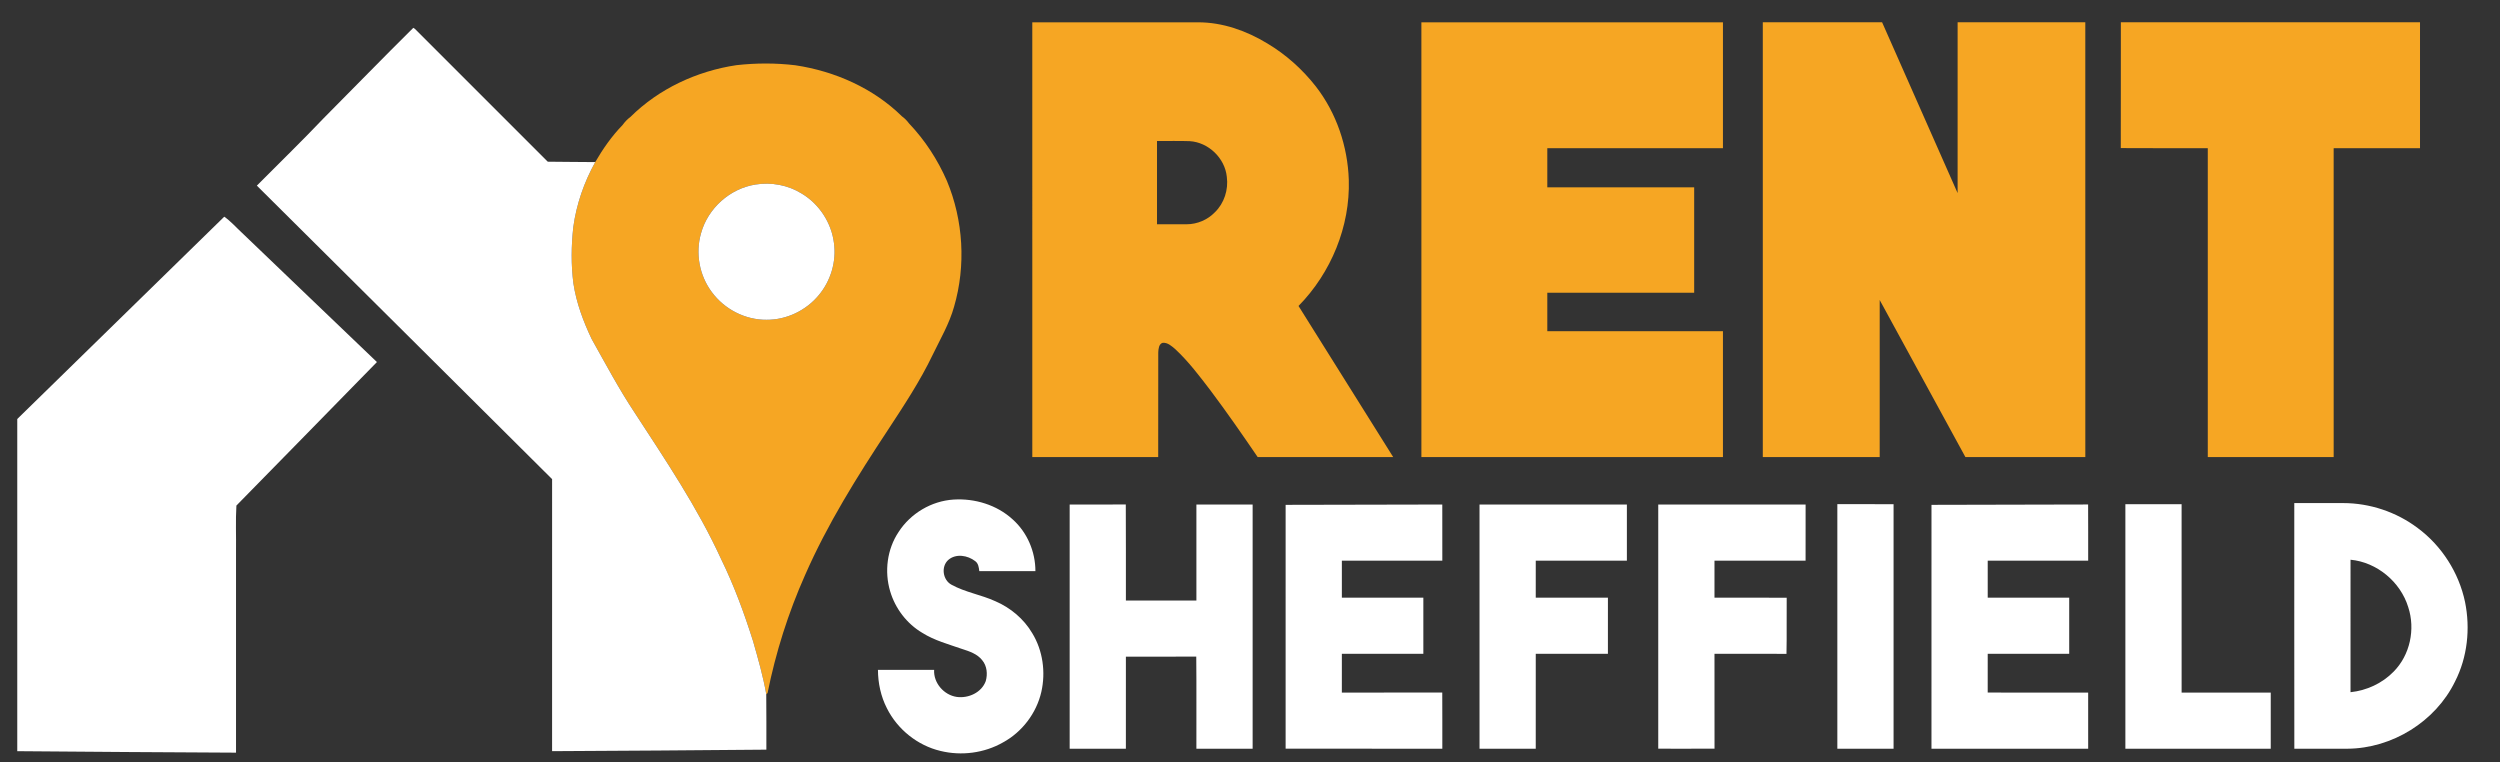
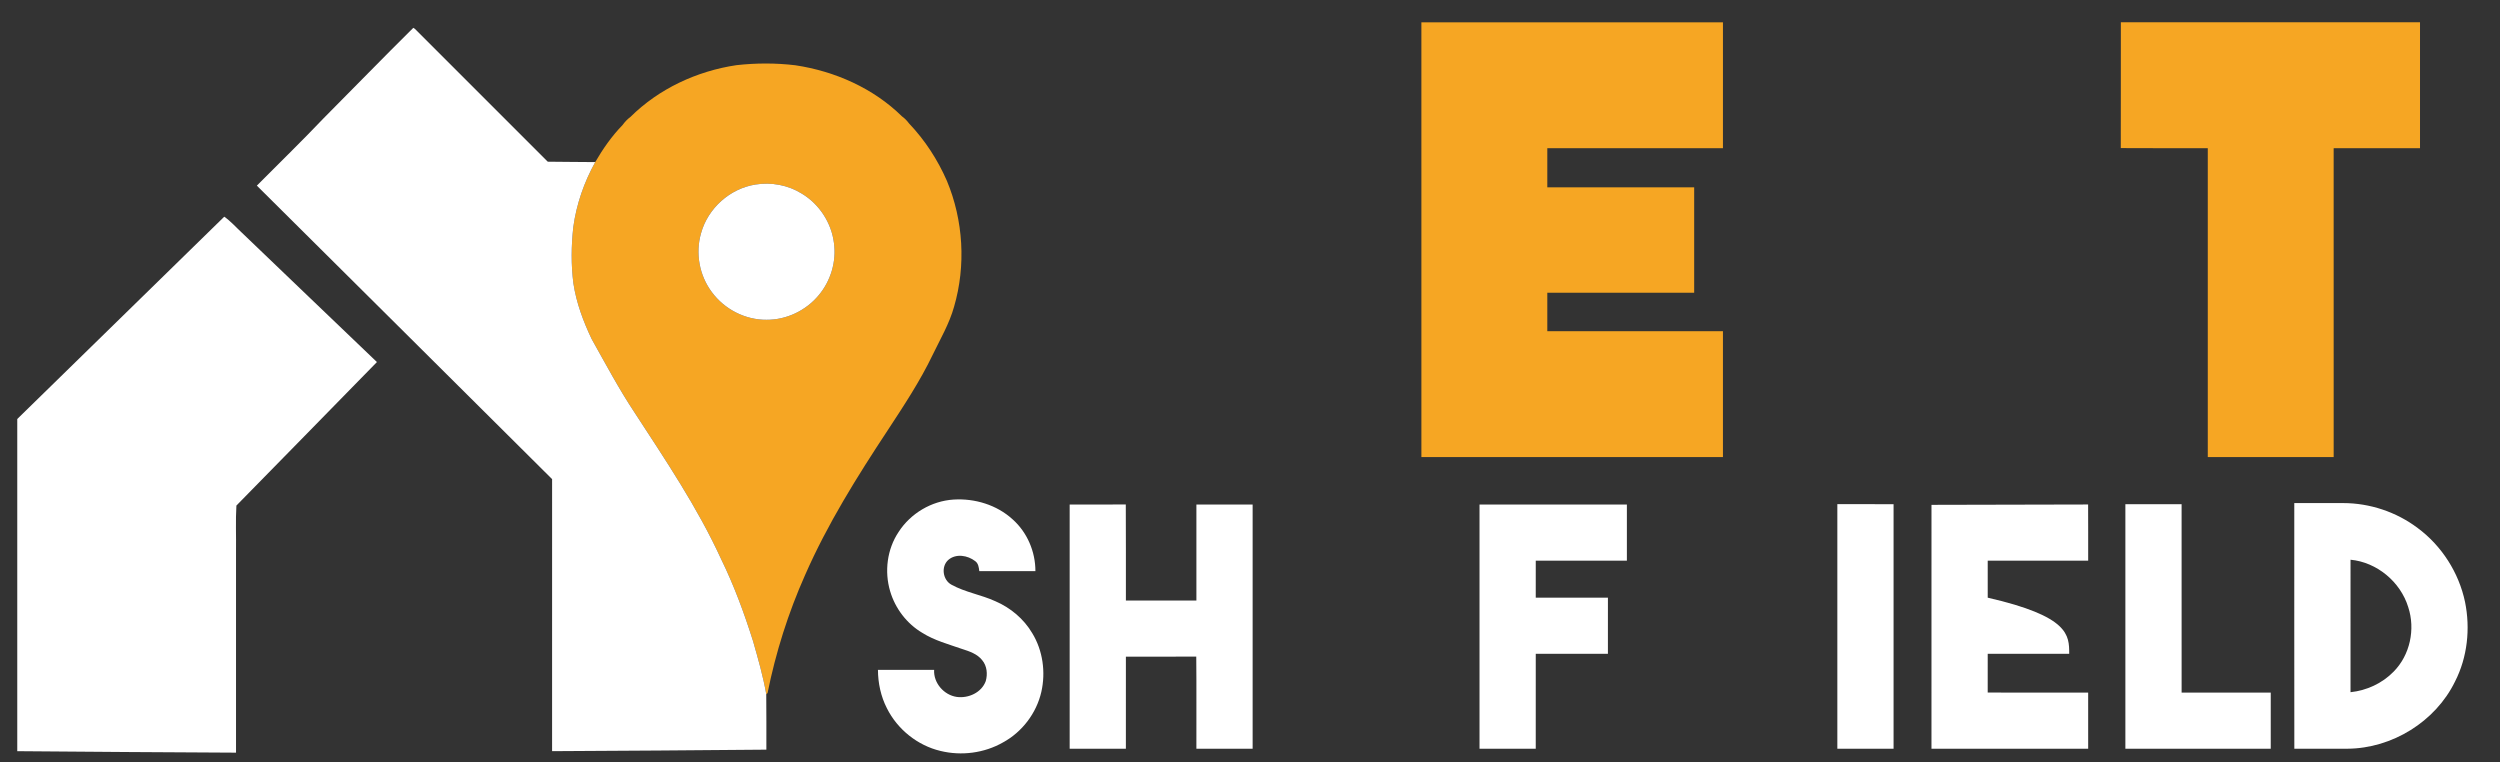
<svg xmlns="http://www.w3.org/2000/svg" width="1738pt" height="530pt" viewBox="0 0 1738 530" version="1.1">
  <rect x="0" y="0" width="1738" height="530" fill="#333333" stroke="none" />
  <g id="#f6a623ff">
-     <path fill="#f6a623" opacity="1.00" d=" M 717.65 15.51 C 756.12 15.49 794.58 15.50 833.04 15.51 C 850.04 15.53 866.54 21.39 880.94 30.14 C 894.00 37.91 905.49 48.23 914.84 60.19 C 929.12 78.62 936.92 101.77 937.68 125.01 C 938.69 157.41 925.36 189.66 902.73 212.71 C 924.67 247.72 946.62 282.73 968.55 317.75 C 937.14 317.74 905.74 317.77 874.33 317.74 C 863.68 302.14 852.92 286.60 841.58 271.50 C 833.94 261.52 826.34 251.39 817.12 242.80 C 814.59 240.66 811.70 237.90 808.13 238.35 C 805.58 239.30 805.37 242.57 805.22 244.91 C 805.14 269.19 805.21 293.47 805.18 317.75 C 776.01 317.75 746.84 317.75 717.66 317.75 C 717.64 217.01 717.66 116.26 717.65 15.51 M 804.35 98.03 C 804.37 117.32 804.36 136.62 804.35 155.91 C 811.27 155.91 818.19 155.96 825.11 155.90 C 832.37 155.87 839.52 152.81 844.56 147.59 C 851.09 141.29 854.08 131.85 852.88 122.92 C 851.58 109.93 840.06 98.86 827.02 98.13 C 819.47 97.87 811.91 98.08 804.35 98.03 Z" />
-     <path fill="#f6a623" opacity="1.00" d=" M 1225.50 15.50 C 1253.15 15.50 1280.79 15.50 1308.44 15.50 C 1325.95 55.07 1343.41 94.67 1360.93 134.23 C 1360.94 94.66 1360.93 55.08 1360.94 15.50 C 1390.53 15.49 1420.12 15.51 1449.70 15.49 C 1449.74 116.24 1449.71 217.00 1449.72 317.75 C 1421.92 317.75 1394.13 317.76 1366.34 317.74 C 1346.48 281.35 1326.64 244.96 1306.77 208.58 C 1306.75 244.97 1306.77 281.36 1306.76 317.75 C 1279.67 317.75 1252.58 317.76 1225.50 317.74 C 1225.50 217.00 1225.49 116.25 1225.50 15.50 Z" />
    <path fill="#f6a623" opacity="1.00" d=" M 988.15 15.51 C 1058.03 15.49 1127.92 15.49 1197.80 15.51 C 1197.79 44.67 1197.80 73.84 1197.79 103.01 C 1157.09 103.03 1116.39 103.01 1075.69 103.02 C 1075.68 112.09 1075.68 121.17 1075.69 130.25 C 1109.72 130.25 1143.76 130.25 1177.79 130.25 C 1177.79 154.67 1177.80 179.10 1177.79 203.52 C 1143.76 203.51 1109.72 203.51 1075.69 203.52 C 1075.68 212.43 1075.68 221.34 1075.69 230.25 C 1116.39 230.25 1157.09 230.25 1197.79 230.25 C 1197.80 259.42 1197.80 288.58 1197.79 317.75 C 1127.91 317.75 1058.04 317.75 988.16 317.75 C 988.15 217.00 988.16 116.26 988.15 15.51 Z" />
    <path fill="#f6a623" opacity="1.00" d=" M 1474.37 102.95 C 1474.46 73.80 1474.37 44.65 1474.42 15.50 C 1543.74 15.51 1613.06 15.49 1682.39 15.50 C 1682.39 44.67 1682.39 73.84 1682.39 103.01 C 1662.38 103.04 1642.37 102.98 1622.36 103.04 C 1622.39 174.61 1622.37 246.18 1622.37 317.75 C 1593.20 317.75 1564.02 317.75 1534.85 317.75 C 1534.83 246.18 1534.85 174.60 1534.85 103.02 C 1514.68 102.97 1494.52 103.11 1474.37 102.95 Z" />
    <path fill="#f6a623" opacity="1.00" d=" M 511.92 45.31 C 525.53 43.78 539.38 43.74 552.99 45.38 C 580.43 49.52 607.16 61.31 627.06 80.90 C 628.99 82.26 630.60 83.98 632.01 85.87 C 643.03 97.43 651.86 111.06 658.26 125.67 C 669.75 153.16 671.60 184.66 663.26 213.27 C 659.98 224.99 653.81 235.54 648.53 246.41 C 639.69 264.90 628.35 282.02 617.14 299.12 C 595.87 331.36 575.25 364.27 559.71 399.73 C 548.00 426.02 539.28 453.63 533.60 481.83 L 532.70 482.66 C 530.52 470.09 526.98 457.82 523.48 445.58 C 517.33 426.14 510.26 406.94 501.29 388.61 C 484.84 352.69 462.65 319.87 441.18 286.85 C 430.23 270.39 420.99 252.90 411.32 235.69 C 405.49 223.42 400.67 210.53 398.63 197.05 C 396.95 184.07 397.12 170.89 398.55 157.89 C 400.70 142.03 406.05 126.68 413.80 112.69 C 419.16 103.43 425.36 94.58 432.82 86.90 C 434.36 84.78 436.13 82.86 438.26 81.31 C 458.02 61.69 484.49 49.40 511.92 45.31 M 525.20 128.29 C 507.47 131.07 492.12 144.82 487.38 162.12 C 483.35 175.97 486.22 191.57 494.89 203.09 C 503.61 214.97 518.12 222.45 532.90 222.31 C 546.76 222.41 560.41 215.85 569.20 205.19 C 577.54 195.25 581.57 181.75 579.75 168.88 C 578.01 154.86 569.52 141.88 557.41 134.61 C 547.90 128.66 536.24 126.51 525.20 128.29 Z" />
  </g>
  <g id="#ffffffff">
    <path fill="#ffffff" opacity="1.00" d=" M 225.11 82.08 C 245.89 61.19 266.40 40.05 287.34 19.34 C 287.61 19.52 288.16 19.88 288.44 20.06 C 319.23 50.84 349.99 81.65 380.80 112.41 C 391.80 112.47 402.80 112.67 413.80 112.69 C 406.05 126.68 400.70 142.03 398.55 157.89 C 397.12 170.89 396.95 184.07 398.63 197.05 C 400.67 210.53 405.49 223.42 411.32 235.69 C 420.99 252.90 430.23 270.39 441.18 286.85 C 462.65 319.87 484.84 352.69 501.29 388.61 C 510.26 406.94 517.33 426.14 523.48 445.58 C 526.98 457.82 530.52 470.09 532.70 482.66 C 532.89 495.49 532.72 508.33 532.78 521.16 C 483.13 521.62 433.47 521.95 383.81 522.21 C 383.82 459.17 383.80 396.13 383.82 333.09 C 315.49 264.99 246.95 197.09 178.56 129.05 C 194.11 113.43 209.91 98.04 225.11 82.08 Z" />
    <path fill="#ffffff" opacity="1.00" d=" M 525.20 128.29 C 536.24 126.51 547.90 128.66 557.41 134.61 C 569.52 141.88 578.01 154.86 579.75 168.88 C 581.57 181.75 577.54 195.25 569.20 205.19 C 560.41 215.85 546.76 222.41 532.90 222.31 C 518.12 222.45 503.61 214.97 494.89 203.09 C 486.22 191.57 483.35 175.97 487.38 162.12 C 492.12 144.82 507.47 131.07 525.20 128.29 Z" />
    <path fill="#ffffff" opacity="1.00" d=" M 12.00 291.29 C 59.94 244.38 107.93 197.52 155.90 150.65 C 160.45 153.82 164.10 158.05 168.16 161.79 C 199.48 191.73 230.70 221.79 262.04 251.70 C 229.58 285.06 196.87 318.17 164.35 351.46 C 163.71 361.94 164.24 372.45 164.08 382.94 C 164.07 429.71 164.08 476.48 164.08 523.25 C 113.38 523.00 62.69 522.66 12.00 522.22 C 12.00 445.24 12.00 368.26 12.00 291.29 Z" />
    <path fill="#ffffff" opacity="1.00" d=" M 624.71 369.82 C 633.02 356.91 647.55 348.28 662.88 347.30 C 677.62 346.35 693.00 350.99 703.98 361.06 C 714.11 370.06 719.84 383.52 719.82 397.03 C 706.81 397.04 693.80 397.03 680.80 397.03 C 680.50 394.54 680.17 391.69 677.98 390.11 C 672.75 386.06 664.62 384.66 659.28 389.23 C 654.06 393.87 655.38 403.20 661.45 406.48 C 671.03 411.77 682.06 413.44 691.97 417.97 C 702.52 422.50 711.73 430.23 717.59 440.14 C 725.00 452.23 727.05 467.26 723.93 481.02 C 720.55 495.81 710.57 508.92 697.23 516.16 C 684.22 523.58 668.37 525.60 653.86 522.06 C 637.88 518.28 623.90 507.06 616.58 492.39 C 612.36 484.17 610.40 474.92 610.35 465.71 C 623.37 465.69 636.39 465.71 649.41 465.70 C 648.88 474.81 656.24 483.22 665.15 484.50 C 673.22 485.62 682.43 481.47 685.30 473.48 C 686.68 468.63 686.17 462.94 682.83 458.98 C 679.40 454.57 673.89 452.79 668.79 451.15 C 659.44 447.87 649.67 445.30 641.21 439.97 C 630.43 433.61 622.33 422.98 618.82 410.99 C 614.75 397.28 616.71 381.76 624.71 369.82 Z" />
    <path fill="#ffffff" opacity="1.00" d=" M 1477.56 350.50 C 1490.59 350.49 1503.62 350.50 1516.65 350.50 C 1516.66 394.16 1516.65 437.83 1516.66 481.50 C 1537.31 481.50 1557.96 481.50 1578.62 481.50 C 1578.62 494.50 1578.62 507.50 1578.62 520.50 C 1544.93 520.50 1511.25 520.51 1477.56 520.50 C 1477.56 463.83 1477.56 407.17 1477.56 350.50 Z" />
    <path fill="#ffffff" opacity="1.00" d=" M 1594.99 349.75 C 1606.32 349.74 1617.66 349.77 1629.01 349.74 C 1647.55 349.76 1665.98 355.92 1680.79 367.09 C 1697.52 379.48 1709.43 398.16 1713.70 418.52 C 1717.46 437.03 1715.37 456.90 1706.74 473.79 C 1693.13 501.71 1662.99 520.28 1632.02 520.51 C 1619.69 520.50 1607.35 520.49 1595.02 520.52 C 1594.93 463.59 1595.01 406.67 1594.99 349.75 M 1634.09 389.12 C 1634.07 419.82 1634.07 450.52 1634.08 481.22 C 1645.28 480.05 1656.11 475.07 1664.00 466.98 C 1675.47 455.44 1679.27 437.42 1674.19 422.06 C 1668.80 404.50 1652.43 390.85 1634.09 389.12 Z" />
    <path fill="#ffffff" opacity="1.00" d=" M 743.63 350.75 C 756.63 350.72 769.64 350.80 782.65 350.71 C 782.81 372.97 782.67 395.23 782.72 417.50 C 799.06 417.50 815.40 417.50 831.74 417.50 C 831.73 395.25 831.73 373.00 831.74 350.75 C 844.76 350.75 857.79 350.75 870.83 350.75 C 870.83 407.33 870.82 463.91 870.83 520.50 C 857.80 520.51 844.77 520.50 831.73 520.50 C 831.67 499.15 831.85 477.79 831.64 456.45 C 815.34 456.60 799.03 456.47 782.72 456.52 C 782.71 477.85 782.73 499.18 782.71 520.51 C 769.68 520.49 756.65 520.51 743.63 520.50 C 743.62 463.92 743.62 407.33 743.63 350.75 Z" />
-     <path fill="#ffffff" opacity="1.00" d=" M 893.77 350.97 C 930.07 350.89 966.37 350.83 1002.68 350.74 C 1002.73 363.74 1002.68 376.75 1002.70 389.76 C 979.42 389.77 956.14 389.76 932.86 389.77 C 932.85 398.34 932.86 406.92 932.86 415.50 C 951.74 415.50 970.63 415.50 989.51 415.50 C 989.51 428.50 989.51 441.51 989.51 454.51 C 970.63 454.52 951.74 454.51 932.86 454.52 C 932.85 463.50 932.87 472.49 932.85 481.48 C 956.12 481.50 979.39 481.53 1002.66 481.46 C 1002.76 494.48 1002.67 507.49 1002.70 520.50 C 966.39 520.49 930.07 520.51 893.76 520.49 C 893.77 463.99 893.76 407.48 893.77 350.97 Z" />
    <path fill="#ffffff" opacity="1.00" d=" M 1028.56 350.75 C 1062.71 350.75 1096.86 350.75 1131.01 350.75 C 1131.01 363.75 1131.02 376.76 1131.01 389.76 C 1109.89 389.77 1088.77 389.76 1067.66 389.77 C 1067.65 398.34 1067.66 406.92 1067.65 415.49 C 1084.38 415.51 1101.10 415.49 1117.83 415.50 C 1117.82 428.51 1117.83 441.51 1117.82 454.52 C 1101.10 454.51 1084.38 454.51 1067.66 454.52 C 1067.65 476.51 1067.66 498.51 1067.65 520.50 C 1054.62 520.49 1041.59 520.51 1028.56 520.50 C 1028.56 463.91 1028.56 407.33 1028.56 350.75 Z" />
-     <path fill="#ffffff" opacity="1.00" d=" M 1152.81 350.75 C 1186.96 350.75 1221.11 350.75 1255.26 350.75 C 1255.25 363.76 1255.30 376.77 1255.24 389.79 C 1234.13 389.74 1213.02 389.78 1191.91 389.77 C 1191.90 398.34 1191.90 406.92 1191.91 415.50 C 1208.64 415.53 1225.37 415.43 1242.11 415.55 C 1241.96 428.55 1242.25 441.56 1241.96 454.56 C 1225.27 454.45 1208.59 454.54 1191.91 454.52 C 1191.93 476.50 1191.86 498.48 1191.94 520.46 C 1178.90 520.55 1165.85 520.48 1152.81 520.49 C 1152.81 463.91 1152.81 407.33 1152.81 350.75 Z" />
    <path fill="#ffffff" opacity="1.00" d=" M 1277.32 520.51 C 1277.31 463.84 1277.31 407.16 1277.32 350.49 C 1290.35 350.51 1303.38 350.49 1316.41 350.50 C 1316.41 407.17 1316.41 463.83 1316.41 520.50 C 1303.38 520.51 1290.35 520.49 1277.32 520.51 Z" />
-     <path fill="#ffffff" opacity="1.00" d=" M 1342.77 350.97 C 1379.06 350.88 1415.36 350.84 1451.66 350.72 C 1451.76 363.73 1451.67 376.75 1451.70 389.76 C 1428.42 389.77 1405.14 389.76 1381.86 389.77 C 1381.85 398.34 1381.86 406.92 1381.86 415.50 C 1400.74 415.50 1419.63 415.50 1438.51 415.50 C 1438.51 428.50 1438.51 441.51 1438.51 454.51 C 1419.63 454.51 1400.74 454.51 1381.86 454.52 C 1381.84 463.50 1381.87 472.49 1381.85 481.47 C 1405.13 481.53 1428.41 481.49 1451.69 481.49 C 1451.71 494.50 1451.70 507.50 1451.70 520.50 C 1415.39 520.49 1379.07 520.51 1342.76 520.50 C 1342.77 463.99 1342.76 407.48 1342.77 350.97 Z" />
+     <path fill="#ffffff" opacity="1.00" d=" M 1342.77 350.97 C 1379.06 350.88 1415.36 350.84 1451.66 350.72 C 1451.76 363.73 1451.67 376.75 1451.70 389.76 C 1428.42 389.77 1405.14 389.76 1381.86 389.77 C 1381.85 398.34 1381.86 406.92 1381.86 415.50 C 1438.51 428.50 1438.51 441.51 1438.51 454.51 C 1419.63 454.51 1400.74 454.51 1381.86 454.52 C 1381.84 463.50 1381.87 472.49 1381.85 481.47 C 1405.13 481.53 1428.41 481.49 1451.69 481.49 C 1451.71 494.50 1451.70 507.50 1451.70 520.50 C 1415.39 520.49 1379.07 520.51 1342.76 520.50 C 1342.77 463.99 1342.76 407.48 1342.77 350.97 Z" />
  </g>
</svg>